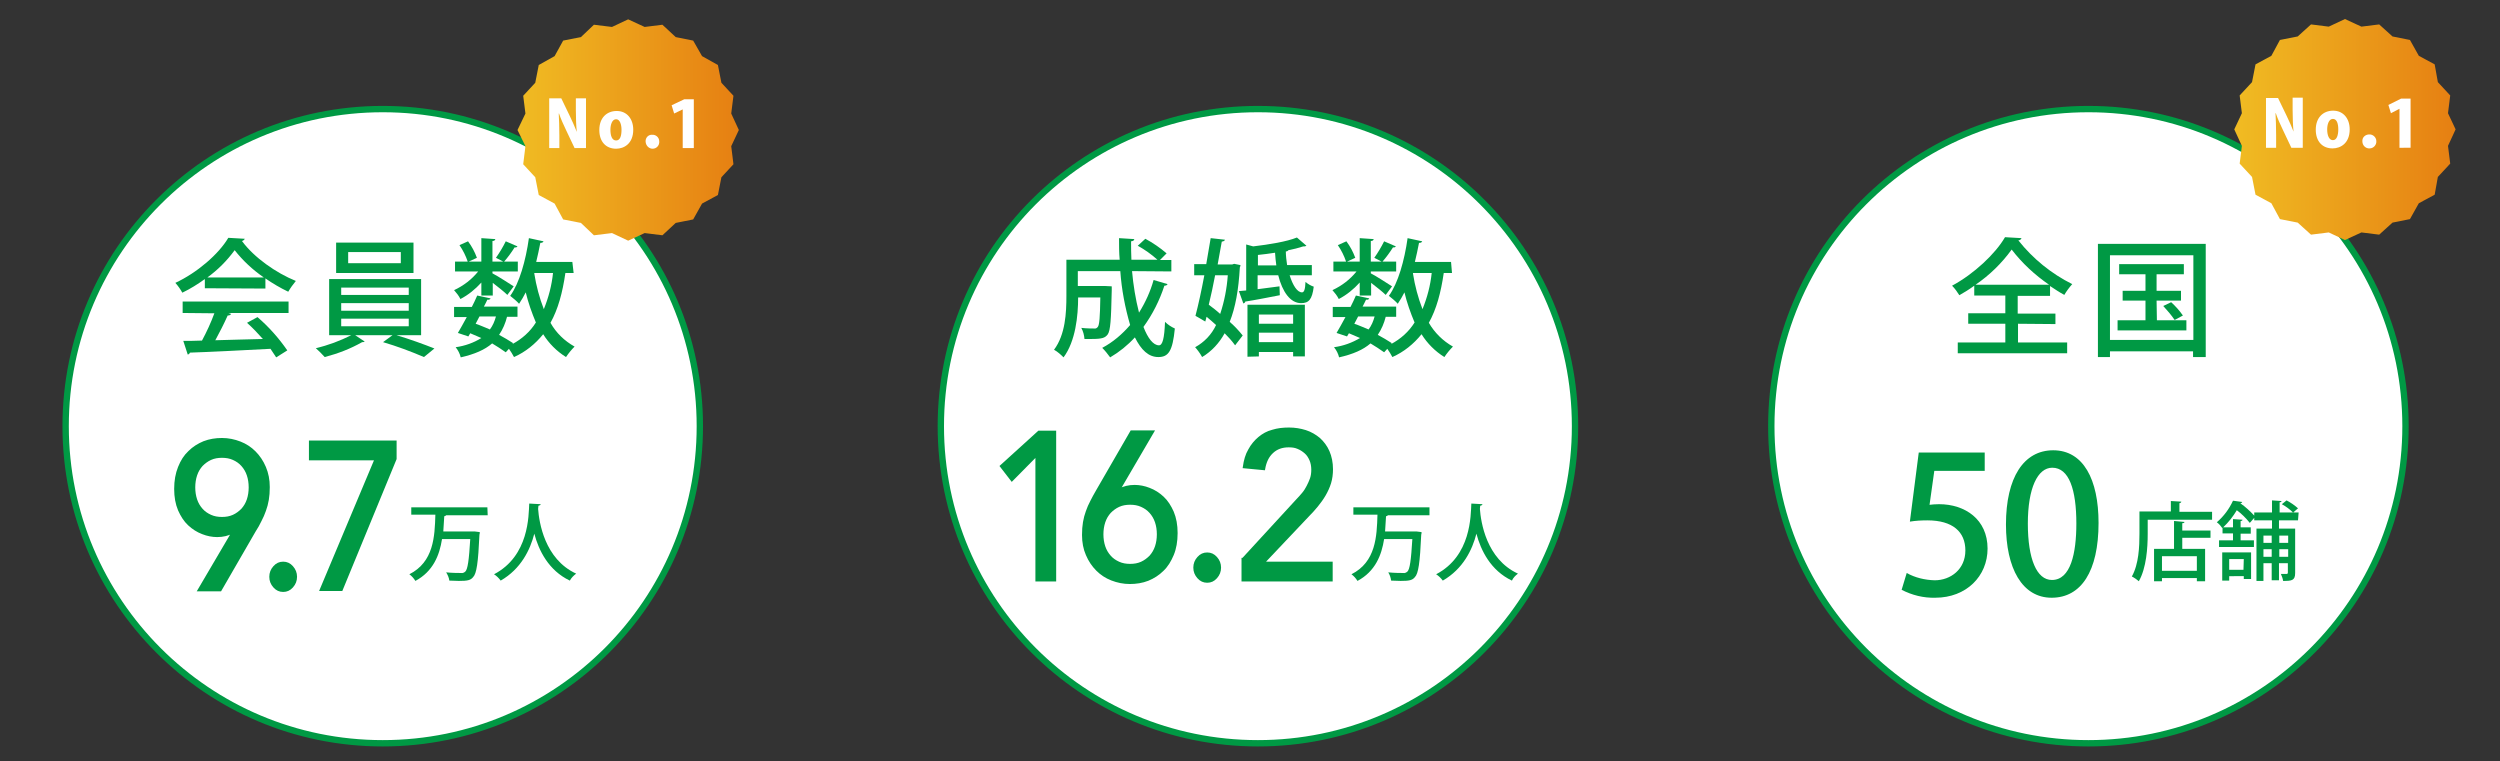
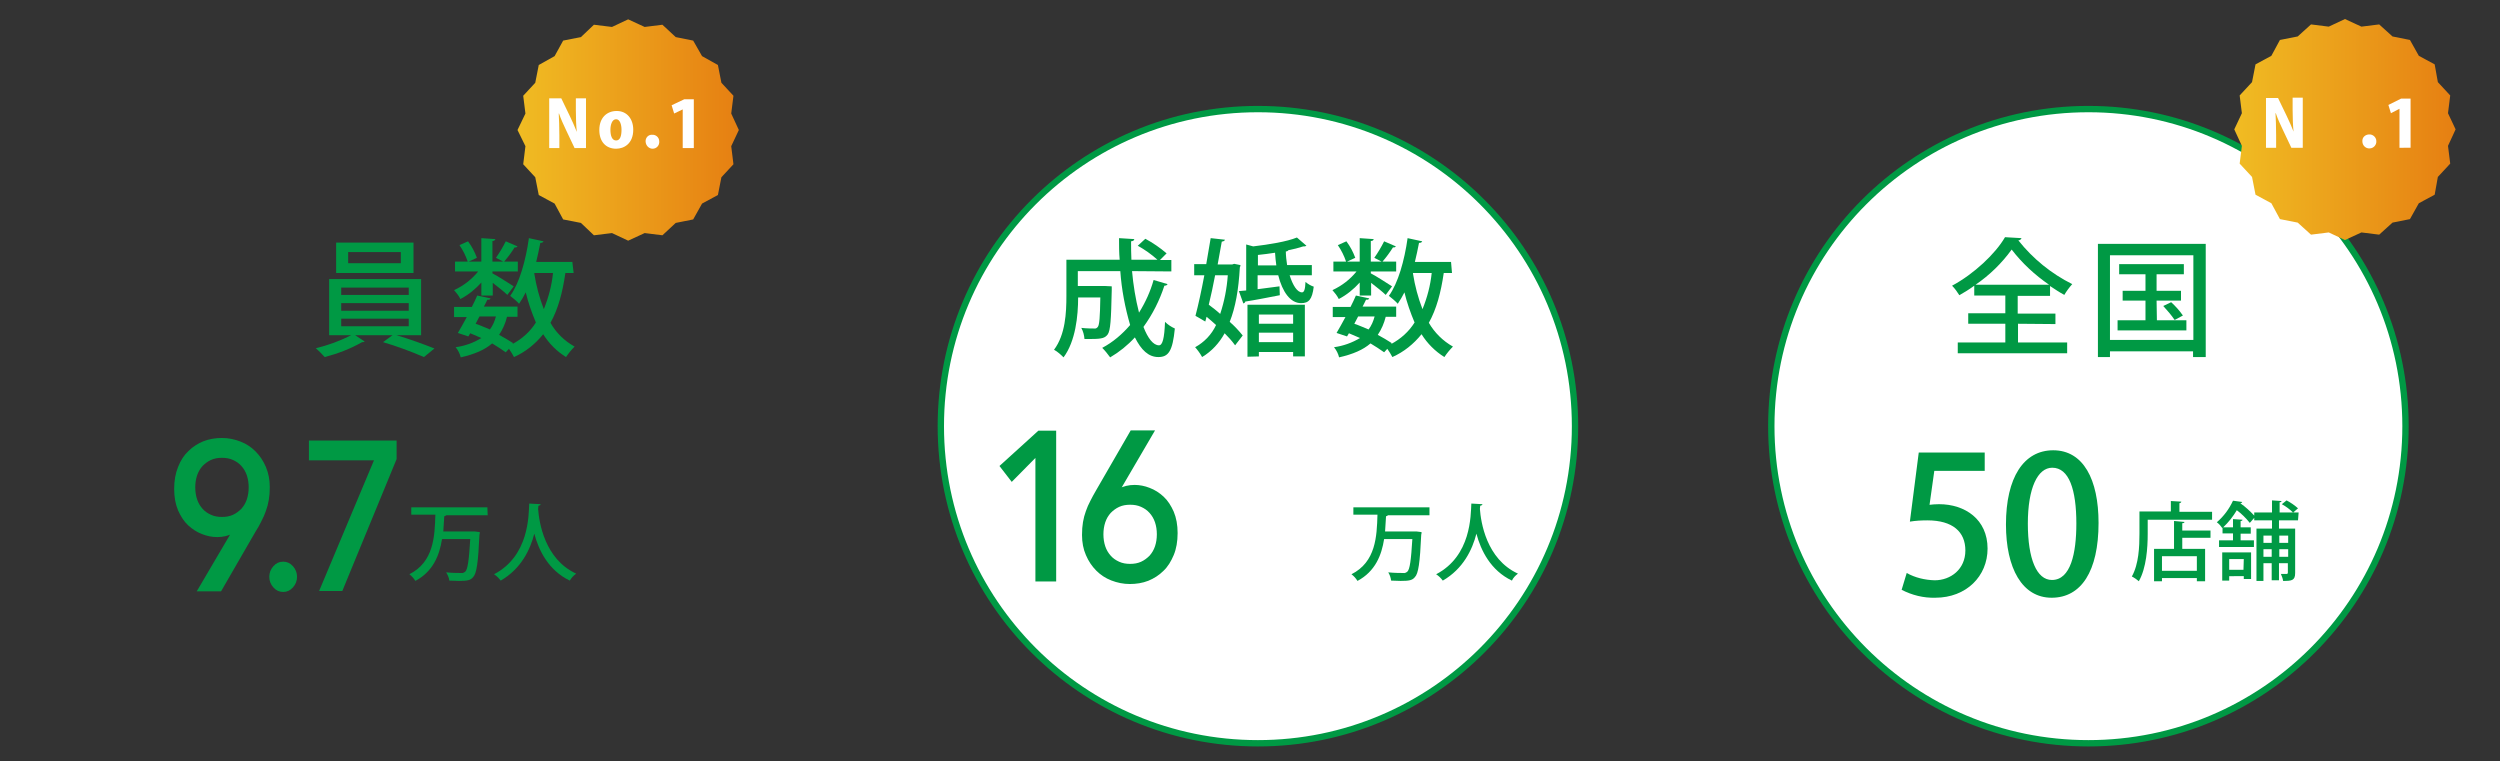
<svg xmlns="http://www.w3.org/2000/svg" version="1.1" id="レイヤー_3のコピー" x="0px" y="0px" viewBox="0 0 788.4 240.1" style="enable-background:new 0 0 788.4 240.1;" xml:space="preserve">
  <rect x="0" y="0" width="788.4" height="240.1" fill="#333333" stroke="none" />
  <style type="text/css">
	.st0{fill:#FFFFFF;stroke:#009944;stroke-width:2;stroke-miterlimit:10;}
	.st1{fill:#009944;}
	.st2{fill:url(#SVGID_1_);}
	.st3{fill:#FFFFFF;}
	.st4{fill:url(#SVGID_00000103225471563494289010000015350136625056976304_);}
	.st5{fill:#009944;stroke:#009944;stroke-width:0.75;stroke-miterlimit:10;}
</style>
  <circle class="st0" cx="396.7" cy="134.4" r="100" />
  <path class="st1" d="M357,85.5c0.4,4.4,1.1,8.8,2.2,13.1c2-3.2,3.6-6.7,4.6-10.3l4.4,1.3c-0.1,0.3-0.5,0.5-1,0.5  c-1.5,4.6-3.7,9-6.6,13c1.4,3.6,3.1,5.8,4.9,5.8c1.1,0,1.7-2.1,1.9-7.4c0.9,0.9,2,1.6,3.1,2.1c-0.7,7.1-2,9-5.2,9  c-3.1,0-5.4-2.2-7.4-6.2c-2.3,2.5-4.9,4.6-7.8,6.3c-0.8-1.1-1.6-2.1-2.5-3c3.4-1.8,6.3-4.3,8.8-7.2c-1.6-5.5-2.7-11.2-3.1-17h-13.4  v4.7h7.9h0.8l2,0.1c0,0.3,0,0.8,0,1.2c-0.2,9.3-0.4,12.8-1.3,14c-0.8,1-1.6,1.4-5,1.4c-0.7,0-1.5,0-2.3,0c-0.1-1.2-0.4-2.4-1-3.5  c1.7,0.2,3.3,0.2,4,0.2c0.5,0.1,0.9-0.1,1.2-0.5c0.5-0.6,0.7-3,0.8-9.3h-7c0,5.8-0.8,13.8-4.6,18.9c-0.9-0.9-1.9-1.8-3-2.4  c3.6-4.8,3.9-11.7,3.9-17V81.9h16.8c-0.2-2.2-0.2-4.5-0.2-6.8l4.8,0.3c0,0.4-0.3,0.6-1,0.7c0,1.9,0,3.9,0.1,5.8h8.2  c-1.9-1.7-4-3.2-6.2-4.4l2.4-2.2c2.4,1.3,4.6,2.8,6.7,4.6l-2.1,2.1h3.6v3.6L357,85.5L357,85.5z" />
  <path class="st1" d="M389.2,83.2l2,0.4c0,0.3-0.1,0.5-0.2,0.7c-0.4,7.1-1.4,12.7-3.2,17.2c1.5,1.3,2.9,2.8,4.1,4.3l-2.4,3.1  c-1-1.4-2.1-2.6-3.3-3.8c-1.7,3.1-4.1,5.7-7.1,7.5c-0.6-1.1-1.4-2.2-2.2-3.1c2.9-1.6,5.2-4,6.6-7c-1-0.9-2-1.8-3-2.6l-0.4,1.5  l-3.1-1.8c0.9-3.4,1.9-8,2.8-12.8h-3.2v-3.5h3.8c0.5-2.9,1-5.7,1.4-8.2l4.5,0.5c-0.1,0.3-0.3,0.5-1,0.6c-0.4,2.2-0.8,4.6-1.3,7.2  h4.6L389.2,83.2z M383.2,86.8c-0.6,3.2-1.3,6.4-2,9.3c1.2,0.9,2.4,1.8,3.6,2.9c1.3-3.9,2.1-8,2.4-12.2  C387.2,86.8,383.2,86.8,383.2,86.8z M413.7,86.8h-7c1,3.2,2.4,5.4,3.9,5.4c0.7,0,1-1,1.1-3.3c0.8,0.7,1.7,1.2,2.6,1.5  c-0.5,4.1-1.6,5.2-4,5.2c-3.4,0-5.9-3.6-7.2-8.8h-6.5v4.4l6.9-0.9l0.1,2.8c-4.1,0.8-8.2,1.6-10.9,2c0,0.3-0.3,0.5-0.6,0.6l-1.4-3.9  l2.3-0.2V77.1l2.2,0.6c5.1-0.6,10.6-1.5,13.8-2.8l3,2.6c-0.2,0.1-0.4,0.2-0.6,0.2c-0.1,0-0.2,0-0.4,0c-1.5,0.5-3.1,0.9-4.7,1.2  c-0.1,0.2-0.4,0.4-0.8,0.4c0,1.4,0.2,2.9,0.4,4.3h7.8L413.7,86.8z M393.4,112.5V96.1h18.1v16.3h-3.7V111H397v1.4L393.4,112.5  L393.4,112.5z M396.6,83.7h5.9c-0.2-1.3-0.3-2.6-0.4-4c-1.8,0.3-3.6,0.5-5.4,0.7v3.3H396.6z M407.8,99.2H397v2.9h10.8V99.2z   M397,107.9h10.8v-3H397V107.9z" />
  <path class="st1" d="M428.8,93.2v-4.1c-1.9,2.1-4.1,3.9-6.6,5.2c-0.5-1-1.2-1.9-2-2.8c3-1.4,5.6-3.4,7.6-5.9h-7.3v-3.1h4  c-0.6-1.8-1.5-3.6-2.6-5.2l2.7-1.2c1.2,1.6,2.1,3.3,2.8,5.2l-2.6,1.2h4v-7.4l4.4,0.3c0,0.3-0.3,0.6-0.9,0.6v6.5h8v3.1h-8v0.6  c1.6,0.8,5.6,3.4,6.7,4.1l-2,2.7c-0.9-0.9-2.9-2.5-4.6-3.8v4L428.8,93.2L428.8,93.2z M457.9,86.1h-2.6c-0.9,6.2-2.3,11.4-4.7,15.7  c1.8,3.1,4.4,5.7,7.6,7.5c-1,1-1.9,2.1-2.7,3.3c-2.9-1.8-5.4-4.3-7.2-7.2c-2.5,3.1-5.6,5.6-9.2,7.2c-0.5-0.9-1-1.8-1.6-2.6l-1,1.1  c-1.4-1-2.8-1.9-4.3-2.8c-2.3,2-5.5,3.4-9.9,4.4c-0.3-1.2-0.8-2.2-1.6-3.2c2.9-0.4,5.7-1.4,8.2-2.9c-1.1-0.5-2.3-1-3.5-1.5l-0.6,1  l-3.3-1.1c0.8-1.4,1.8-3.1,2.8-5h-4v-3.2h5.6c0.6-1.2,1.2-2.4,1.7-3.6l4.2,0.9c-0.1,0.3-0.4,0.5-1,0.4c-0.3,0.7-0.7,1.4-1.1,2.2  h10.6v3.2H437c-0.5,2-1.3,3.9-2.5,5.7c1.5,0.8,3,1.7,4.4,2.6l-0.2,0.3c3-1.6,5.6-3.9,7.4-6.8c-1.3-3.1-2.4-6.2-3.2-9.5  c-0.6,1.2-1.3,2.4-2.1,3.6c-0.8-0.9-1.8-1.7-2.8-2.5c2.9-4,4.9-11.1,5.9-18.2l4.6,1c-0.1,0.3-0.4,0.5-1,0.5c-0.4,2-0.8,4-1.3,6h11.4  L457.9,86.1z M427.1,102.1c1.5,0.5,3,1.2,4.5,1.8c0.9-1.2,1.5-2.6,1.9-4.1h-5.2L427.1,102.1z M433.4,81.3c1.2-1.7,2.2-3.4,3.1-5.2  l3.7,1.6c-0.2,0.3-0.6,0.4-0.9,0.3c-1,1.6-2.1,3.1-3.4,4.6L433.4,81.3z M445.6,86.1v0.2c0.6,3.8,1.6,7.6,3,11.2  c1.5-3.7,2.5-7.5,2.9-11.4C451.5,86.1,445.6,86.1,445.6,86.1z" />
  <path class="st1" d="M450.8,162.5h-13.1c-0.2,0.2-0.4,0.3-0.6,0.3c-0.1,1.5-0.2,3.1-0.3,4.8h9.3h0.6l1.6,0.2c0,0.3,0,0.6-0.1,0.8  c-0.4,8.9-0.9,12.3-2,13.4c-0.8,1-1.8,1.2-4.5,1.2c-0.9,0-2-0.1-3-0.1c-0.1-0.9-0.4-1.8-0.9-2.6c2,0.2,3.9,0.2,4.7,0.2  c0.5,0.1,0.9-0.1,1.3-0.4c0.8-0.7,1.2-3.6,1.6-10.3h-8.9c-0.8,5.1-2.8,10.2-8.4,13.2c-0.5-0.8-1.1-1.5-1.9-2.1  c7.7-3.9,8-11.9,8.2-18.8h-7.6V160h24L450.8,162.5L450.8,162.5z" />
  <path class="st1" d="M467.5,159c0,0.3-0.3,0.4-0.7,0.5l-0.1,1c0.3,4.1,2,15.8,12,20.4c-0.8,0.6-1.5,1.3-1.9,2.2  c-6.7-3.2-9.8-9.5-11.2-14.8c-1.3,5.1-4.2,11.1-10.6,14.8c-0.6-0.8-1.3-1.5-2.1-2c11.1-5.8,10.9-18.6,11.1-22.3L467.5,159z" />
  <g>
-     <circle class="st0" cx="120.7" cy="134.4" r="100" />
-     <path class="st1" d="M64.6,90.9V88c-2.2,1.6-4.6,3.1-7.1,4.3c-0.6-1.1-1.4-2.2-2.2-3.1C62.2,86,69,80.1,72,75l5.2,0.3   c-0.2,0.4-0.5,0.6-0.9,0.7c3.8,5.2,10.8,10.1,17,12.6c-0.9,1.1-1.7,2.2-2.4,3.4c-2.5-1.2-4.9-2.6-7.2-4.2V91L64.6,90.9z M57.6,98.7   v-3.6H91v3.6H72l0.9,0.3c-0.2,0.3-0.5,0.5-1.1,0.5c-1.2,2.7-2.5,5.2-3.9,7.8c4.6-0.1,9.8-0.3,15-0.4c-1.6-1.8-3.2-3.5-5-5.1   l3.3-1.8c3.6,3.1,6.7,6.6,9.4,10.5l-3.5,2.2c-0.6-0.9-1.2-1.8-1.8-2.7c-9.4,0.5-19.2,1-25.4,1.2c-0.1,0.3-0.4,0.6-0.7,0.6l-1.4-4.3   c1.7,0,3.7,0,5.9-0.1c1.5-2.8,2.8-5.6,3.9-8.6L57.6,98.7z M83.2,87.5c-3.5-2.4-6.6-5.3-9.2-8.6c-2.4,3.3-5.3,6.2-8.6,8.6H83.2z" />
    <path class="st1" d="M132.8,105.7H125c4.1,1.2,9,3,12,4.2l-3.3,2.7c-4.2-1.8-8.5-3.4-12.9-4.7l3-2.2H112l3,2   c-0.2,0.2-0.5,0.2-0.8,0.2c-3.7,2.1-7.6,3.6-11.8,4.7c-0.9-1-1.8-1.9-2.8-2.8c3.9-0.9,7.6-2.3,11.2-4.1h-7V88h29L132.8,105.7   L132.8,105.7z M130.4,76.5v9.6H106v-9.6H130.4z M107.6,90.7V93h21.3v-2.3H107.6z M107.6,95.6V98h21.3v-2.4H107.6z M107.6,100.5v2.4   h21.3v-2.4H107.6z M126.4,83v-3.5h-16.6V83H126.4z" />
    <path class="st1" d="M151.8,93.2v-4.1c-1.9,2.1-4.1,3.9-6.6,5.2c-0.5-1-1.2-1.9-2-2.8c3-1.4,5.6-3.4,7.6-5.9h-7.3v-3.1h4   c-0.6-1.8-1.5-3.6-2.6-5.2l2.7-1.2c1.2,1.6,2.1,3.3,2.8,5.2l-2.6,1.2h4v-7.4l4.4,0.3c0,0.3-0.3,0.6-0.9,0.6v6.5h8v3.1h-8v0.6   c1.6,0.8,5.6,3.4,6.7,4.1l-2,2.7c-0.9-0.9-2.9-2.5-4.6-3.8v4L151.8,93.2L151.8,93.2z M180.9,86.1h-2.6c-0.9,6.2-2.3,11.4-4.7,15.7   c1.8,3.2,4.4,5.7,7.6,7.5c-1,1-1.9,2.1-2.7,3.3c-2.9-1.8-5.4-4.3-7.2-7.2c-2.5,3.1-5.6,5.6-9.2,7.2c-0.5-0.9-1-1.8-1.6-2.6l-1,1.1   c-1.4-1-2.8-1.9-4.3-2.8c-2.3,2-5.5,3.4-9.9,4.4c-0.3-1.2-0.8-2.2-1.6-3.2c2.9-0.4,5.7-1.4,8.1-2.9c-1.1-0.5-2.3-1-3.5-1.5l-0.6,1   l-3.3-1.1c0.8-1.4,1.8-3.1,2.8-5h-4v-3.2h5.6c0.6-1.2,1.2-2.4,1.7-3.6l4.2,0.9c-0.1,0.3-0.4,0.5-1,0.4c-0.3,0.7-0.7,1.4-1.1,2.2   h10.6v3.2h-3.3c-0.5,2-1.3,3.9-2.5,5.7c1.5,0.8,3,1.7,4.4,2.6l-0.2,0.3c3-1.6,5.6-3.9,7.4-6.8c-1.3-3.1-2.4-6.2-3.2-9.5   c-0.6,1.2-1.3,2.4-2.1,3.6c-0.8-0.9-1.8-1.7-2.8-2.5c2.9-4,4.9-11.1,5.9-18.2l4.6,1c-0.1,0.3-0.4,0.5-1,0.5c-0.4,2-0.8,4-1.3,6   h11.4L180.9,86.1z M150,102.1c1.5,0.5,3,1.2,4.5,1.8c0.9-1.2,1.5-2.6,1.9-4.1h-5.2L150,102.1z M156.4,81.3c1.2-1.7,2.2-3.4,3.1-5.2   l3.7,1.6c-0.2,0.3-0.6,0.4-0.9,0.3c-1,1.6-2.1,3.1-3.4,4.6L156.4,81.3z M168.5,86.1v0.2c0.6,3.8,1.6,7.6,3,11.2   c1.5-3.7,2.5-7.5,2.9-11.4C174.4,86.1,168.5,86.1,168.5,86.1z" />
    <linearGradient id="SVGID_1_" gradientUnits="userSpaceOnUse" x1="163.2" y1="1207.906" x2="233" y2="1207.906" gradientTransform="matrix(1 0 0 1 0 -1166.906)">
      <stop offset="0" style="stop-color:#F0BC23" />
      <stop offset="1" style="stop-color:#E67F12" />
    </linearGradient>
    <polygon class="st2" points="233,41 230.6,46.1 231.3,51.8 227.5,55.9 226.4,61.5 221.4,64.2 218.6,69.2 213.1,70.3 208.9,74.2    203.3,73.5 198.1,75.9 193,73.5 187.3,74.2 183.2,70.3 177.6,69.2 174.9,64.2 169.9,61.5 168.8,55.9 165,51.8 165.7,46.1 163.2,41    165.7,35.8 165,30.2 168.8,26.1 169.9,20.5 174.9,17.7 177.6,12.8 183.2,11.7 187.3,7.8 193,8.5 198.1,6.1 203.3,8.5 208.9,7.8    213.1,11.7 218.6,12.8 221.4,17.7 226.4,20.5 227.5,26.1 231.3,30.2 230.6,35.8  " />
    <path class="st3" d="M184.8,46.7h-3.6l-2.7-5.7c-0.8-1.7-1.6-3.4-2.2-5.2h-0.1c0.1,1.8,0.2,4.2,0.2,7v3.9h-3.2V31h3.8l2.7,5.6   c0.8,1.6,1.5,3.3,2.2,5l0,0c-0.2-1.8-0.3-4.3-0.3-6.9V31h3.2L184.8,46.7z" />
    <path class="st3" d="M199.7,40.9c0,4.4-2.9,6-5.4,6c-3.2,0-5.3-2.2-5.3-5.9c0-3.8,2.3-6,5.5-6S199.7,37.5,199.7,40.9z M194.3,37.6   c-1.3,0-1.8,1.8-1.8,3.3c0,1.9,0.5,3.4,1.8,3.4s1.7-1.5,1.7-3.4C196,39.3,195.5,37.6,194.3,37.6L194.3,37.6z" />
    <path class="st3" d="M203.6,44.7c-0.1-1.2,0.8-2.2,1.9-2.2h0.1c1.2-0.1,2.3,0.8,2.3,2.1c0.1,1.2-0.8,2.3-2.1,2.3   C204.7,46.9,203.7,46,203.6,44.7C203.6,44.8,203.6,44.7,203.6,44.7L203.6,44.7z" />
    <path class="st3" d="M215.3,46.7V34.5l0,0l-2.7,1.3l-0.8-2.6l4-1.9h3v15.4H215.3z" />
  </g>
  <g>
    <circle class="st0" cx="658.6" cy="134.4" r="100" />
    <path class="st1" d="M636.4,102.1v5.9h15.5v3.4h-34.5V108h15v-5.9h-11.7v-3.3h11.7v-5.6h-9.8v-3.1c-1.5,1.1-3.1,2.1-4.7,3   c-0.7-1.1-1.4-2.1-2.3-3c6.9-3.7,13.7-10.1,16.7-15.3l5.2,0.3c-0.1,0.4-0.6,0.7-1,0.7c4.6,5.8,10.4,10.5,17,13.8   c-0.9,1-1.8,2.2-2.5,3.4c-1.5-0.8-3-1.8-4.5-2.8v3.1h-10.2v5.6h11.9v3.3L636.4,102.1z M646.2,89.8c-4.5-3.1-8.5-6.8-11.8-11.1   c-3.1,4.3-7,8.1-11.4,11.1H646.2z" />
    <path class="st1" d="M661.6,76.9h34v35.7h-4v-1.8h-26.2v1.8h-3.8V76.9z M665.4,107.2h26.3V80.5h-26.3V107.2z M680.2,101h9.3v3.2   h-21.7V101h8.8v-6.2h-7.2v-3.1h7.2v-5.2h-8.3v-3.2h20.4v3.2h-8.6v5.2h7.7v3.1h-7.7L680.2,101L680.2,101z M685.8,100.9   c-1.1-1.6-2.3-3-3.6-4.4l2.5-1.2c1.4,1.3,2.6,2.6,3.7,4.2L685.8,100.9z" />
    <path class="st1" d="M625.9,142.7v5.8H610l-1.5,10.7c0.9-0.1,1.7-0.2,3-0.2c8.2,0,15.3,4.8,15.3,14c0,8.7-6.7,15.5-16.5,15.5   c-3.7,0.1-7.3-0.8-10.6-2.5l1.6-5.3c2.7,1.5,5.7,2.2,8.8,2.3c5.1,0,9.7-3.5,9.7-9.4s-4-9.5-12-9.5c-1.8,0-3.7,0.1-5.5,0.4l2.8-21.8   H625.9z" />
    <path class="st1" d="M632.6,165.4c0-14.8,5.6-23.4,14.9-23.4c9.5,0,14.3,9.2,14.3,22.9c0,15.3-5.5,23.6-14.8,23.6   S632.6,179.2,632.6,165.4z M654.8,165.1c0-10.7-2.3-17.6-7.6-17.6c-4.6,0-7.7,6.4-7.7,17.6s2.8,17.8,7.6,17.8   C653,182.9,654.8,174.5,654.8,165.1L654.8,165.1z" />
    <path class="st1" d="M687.3,161.4h10.3v2.5h-20.3v4.5c0,4.3-0.4,10.7-2.8,14.9c-0.7-0.6-1.4-1.1-2.2-1.5c2.2-3.9,2.4-9.5,2.4-13.5   v-7h9.9V158l3.3,0.2c0,0.2-0.2,0.4-0.6,0.5L687.3,161.4L687.3,161.4z M688.9,164.6c0,0.2-0.2,0.4-0.7,0.4v2.3h8.9v2.3h-8.9v3.5h7.2   v10.2h-2.6v-1h-11v1h-2.5v-10.2h6.3v-8.8L688.9,164.6z M692.8,180v-4.6h-11v4.6H692.8z" />
    <path class="st1" d="M724.7,164.1h-6v2.6h5.1v14c0,2.4-1.1,2.5-3.8,2.5c-0.1-0.8-0.4-1.5-0.7-2.2c0.8,0,1.6,0,1.8,0   s0.4-0.1,0.4-0.4v-3h-2.8v5.4h-2.3v-5.4h-2.6v5.6h-2.2v-16.5h4.9v-2.6h-5.6v-0.8l-1.4,1.6c-1.2-1.5-2.6-2.9-4.1-4   c-1.2,2-2.6,3.8-4.3,5.4h3.1v-2.6l3,0.2c0,0.2-0.2,0.4-0.6,0.4v2h3.2v2h-3.2v2.1h4.2v2.1h-11v-2.1h4.4v-2.2h-3.3v-1.8l-0.1,0.1   c-0.5-0.7-1-1.3-1.7-1.8c2.2-1.9,3.9-4.2,5.1-6.8l2.9,0.4c0,0.2-0.3,0.4-0.6,0.4l0,0c1.6,1.1,3.1,2.5,4.4,3.9v-1h5.6v-3.8l3,0.2   c0,0.2-0.2,0.4-0.6,0.4v3.2h4.2c-1-1-2.2-1.9-3.5-2.6l1.5-1.2c1.3,0.7,2.5,1.5,3.6,2.5l-1.5,1.3h1.7L724.7,164.1z M700.8,183.1   v-8.9h9.1v8.4h-2.3v-0.9H703v1.4H700.8z M707.6,176.3H703v3.4h4.5L707.6,176.3z M716.4,168.9h-2.6v2.3h2.6V168.9z M713.8,175.6h2.6   v-2.4h-2.6V175.6z M721.6,168.9h-2.8v2.3h2.8V168.9z M718.8,175.6h2.8v-2.4h-2.8V175.6z" />
    <linearGradient id="SVGID_00000179641846739922835620000001299548903140560542_" gradientUnits="userSpaceOnUse" x1="704.6" y1="1207.756" x2="774.4" y2="1207.756" gradientTransform="matrix(1 0 0 1 0 -1166.906)">
      <stop offset="0" style="stop-color:#F0BC23" />
      <stop offset="1" style="stop-color:#E67F12" />
    </linearGradient>
    <polygon style="fill:url(#SVGID_00000179641846739922835620000001299548903140560542_);" points="774.4,40.8 772,46 772.7,51.6    768.8,55.8 767.8,61.4 762.8,64.1 760,69.1 754.5,70.2 750.3,74 744.7,73.3 739.5,75.7 734.4,73.3 728.8,74 724.6,70.2 719,69.1    716.3,64.1 711.3,61.4 710.2,55.8 706.3,51.6 707,46 704.6,40.8 707,35.7 706.3,30.1 710.2,25.9 711.3,20.3 716.3,17.6 719,12.6    724.6,11.5 728.8,7.7 734.4,8.4 739.5,6 744.7,8.4 750.3,7.7 754.5,11.5 760,12.6 762.8,17.6 767.8,20.3 768.8,25.9 772.7,30.1    772,35.7  " />
    <path class="st3" d="M726.2,46.6h-3.6l-2.7-5.7c-0.8-1.7-1.6-3.4-2.2-5.2h-0.1c0.1,1.8,0.2,4.2,0.2,7v3.9h-3.2V30.9h3.8l2.7,5.6   c0.8,1.6,1.5,3.3,2.2,5l0,0c-0.2-1.8-0.3-4.3-0.3-6.9v-3.8h3.2L726.2,46.6z" />
-     <path class="st3" d="M741,40.8c0,4.4-2.9,6-5.4,6c-3.2,0-5.3-2.2-5.3-5.9c0-3.8,2.3-6,5.5-6C738.9,34.9,741,37.3,741,40.8z    M735.7,37.5c-1.3,0-1.8,1.8-1.8,3.3c0,1.9,0.6,3.4,1.8,3.4s1.7-1.5,1.7-3.4S736.9,37.5,735.7,37.5z" />
    <path class="st3" d="M745,44.6c-0.1-1.2,0.8-2.1,2-2.2c0,0,0,0,0.1,0c1.2-0.1,2.3,0.9,2.3,2.1c0.1,1.2-0.9,2.3-2.1,2.3   C746.1,46.9,745,45.9,745,44.6L745,44.6L745,44.6z" />
    <path class="st3" d="M756.7,46.6V34.3l0,0l-2.7,1.4l-0.8-2.6l4-2h3v15.5C760.2,46.6,756.7,46.6,756.7,46.6z" />
  </g>
  <g>
    <path class="st5" d="M73.4,167.9h-0.2c-1.3,0.7-2.9,1.1-4.7,1.1c-1.5,0-3.1-0.3-4.6-0.9c-1.6-0.6-3-1.5-4.3-2.7   c-1.3-1.2-2.3-2.8-3.1-4.6c-0.8-1.9-1.2-4.1-1.2-6.6c0-2.6,0.4-4.8,1.2-6.8c0.8-2,1.8-3.6,3.2-4.9c1.3-1.3,2.9-2.3,4.6-3   c1.8-0.7,3.7-1,5.7-1c2,0,3.9,0.4,5.7,1.1c1.8,0.7,3.3,1.7,4.6,3c1.3,1.3,2.4,2.9,3.2,4.8s1.2,3.9,1.2,6.2c0,1.5-0.1,2.8-0.3,4   c-0.2,1.2-0.5,2.3-0.9,3.4c-0.4,1.1-0.8,2.1-1.4,3.2c-0.5,1.1-1.1,2.1-1.8,3.2l-10.8,18.7h-6.8L73.4,167.9z M78.8,153.7   c0-1.4-0.2-2.7-0.6-3.9s-1-2.2-1.8-3.1c-0.8-0.9-1.7-1.5-2.8-2s-2.3-0.7-3.6-0.7c-1.3,0-2.5,0.2-3.6,0.7s-2,1.2-2.8,2   c-0.8,0.9-1.4,1.9-1.8,3.1s-0.6,2.5-0.6,3.9s0.2,2.7,0.6,3.9s1,2.2,1.8,3.1c0.8,0.9,1.7,1.5,2.8,2c1.1,0.5,2.3,0.7,3.6,0.7   c1.3,0,2.5-0.2,3.6-0.7c1.1-0.5,2-1.2,2.8-2c0.8-0.9,1.4-1.9,1.8-3.1S78.8,155.1,78.8,153.7z" />
    <path class="st5" d="M89.3,186.3c-1.1,0-2-0.4-2.8-1.3c-0.8-0.9-1.2-1.9-1.2-3.1s0.4-2.2,1.2-3.1c0.8-0.9,1.7-1.3,2.8-1.3   s2,0.4,2.8,1.3c0.8,0.9,1.2,1.9,1.2,3.1s-0.4,2.2-1.2,3.1C91.3,185.9,90.4,186.3,89.3,186.3z" />
    <path class="st5" d="M118.5,144.8H97.8v-5.5h26.9v5.4l-17,41.3h-6.5L118.5,144.8z" />
  </g>
  <g>
    <path class="st5" d="M326.9,143.5l-7.8,7.9l-3.4-4.4l11.9-10.8h5.1V183h-5.8V143.5z" />
    <path class="st5" d="M352.9,154.4h0.2c1.3-0.7,2.9-1.1,4.7-1.1c1.5,0,3.1,0.3,4.6,0.9c1.6,0.6,3,1.5,4.3,2.7s2.3,2.8,3.1,4.6   c0.8,1.9,1.2,4.1,1.2,6.6c0,2.6-0.4,4.9-1.2,6.8s-1.8,3.6-3.2,4.9c-1.3,1.3-2.9,2.3-4.6,3c-1.8,0.7-3.7,1-5.7,1   c-2,0-3.9-0.4-5.7-1.1c-1.8-0.7-3.3-1.7-4.6-3c-1.3-1.3-2.4-2.9-3.2-4.8c-0.8-1.8-1.2-3.9-1.2-6.2c0-1.5,0.1-2.8,0.3-4   c0.2-1.2,0.5-2.3,0.9-3.4c0.4-1.1,0.8-2.1,1.4-3.2c0.5-1,1.1-2.1,1.8-3.3l10.8-18.7h6.8L352.9,154.4z M347.6,168.5   c0,1.4,0.2,2.7,0.6,3.9c0.4,1.2,1,2.2,1.8,3.1s1.7,1.5,2.8,2c1.1,0.5,2.3,0.7,3.6,0.7c1.3,0,2.5-0.2,3.6-0.7c1.1-0.5,2-1.2,2.8-2   c0.8-0.9,1.4-1.9,1.8-3.1c0.4-1.2,0.6-2.5,0.6-3.9s-0.2-2.7-0.6-3.9c-0.4-1.2-1-2.2-1.8-3.1c-0.8-0.9-1.7-1.5-2.8-2   c-1.1-0.5-2.3-0.7-3.6-0.7c-1.3,0-2.5,0.2-3.6,0.7c-1.1,0.5-2,1.2-2.8,2c-0.8,0.9-1.4,1.9-1.8,3.1   C347.8,165.8,347.6,167.1,347.6,168.5z" />
-     <path class="st5" d="M380.7,183.4c-1.1,0-2-0.4-2.8-1.3c-0.8-0.9-1.2-1.9-1.2-3.1c0-1.2,0.4-2.2,1.2-3.1s1.7-1.3,2.8-1.3   s2,0.4,2.8,1.3s1.2,1.9,1.2,3.1c0,1.2-0.4,2.2-1.2,3.1C382.7,183,381.8,183.4,380.7,183.4z" />
-     <path class="st5" d="M392,176.3l17.1-18.6c0.6-0.6,1.2-1.3,1.8-2c0.6-0.7,1.1-1.5,1.5-2.3c0.4-0.8,0.8-1.6,1.1-2.5   c0.3-0.9,0.4-1.8,0.4-2.8c0-1.1-0.2-2.2-0.6-3.1c-0.4-0.9-0.9-1.7-1.6-2.3c-0.7-0.6-1.4-1.1-2.4-1.5c-0.9-0.4-1.9-0.5-2.9-0.5   c-2.1,0-3.8,0.6-5.2,1.9s-2.2,3-2.6,5.3l-6.3-0.6c0.3-2.1,0.8-3.9,1.7-5.4c0.8-1.5,1.9-2.8,3.1-3.8c1.2-1,2.6-1.8,4.2-2.2   c1.6-0.5,3.3-0.7,5.2-0.7c1.9,0,3.6,0.3,5.2,0.8c1.6,0.5,3.1,1.4,4.3,2.4c1.2,1.1,2.2,2.4,2.9,4c0.7,1.6,1.1,3.5,1.1,5.6   c0,1.5-0.2,3-0.6,4.3c-0.4,1.3-1,2.6-1.7,3.8c-0.7,1.2-1.5,2.3-2.4,3.4c-0.9,1.1-1.8,2.1-2.8,3.1l-14.1,14.9h21.5v5.5h-28V176.3z" />
  </g>
  <path class="st1" d="M153.8,162.5h-13.1c-0.2,0.2-0.4,0.3-0.6,0.3c-0.1,1.5-0.2,3.1-0.3,4.8h9.3h0.6l1.6,0.2c0,0.3,0,0.6-0.1,0.8  c-0.4,8.9-0.9,12.3-2,13.4c-0.8,1-1.8,1.2-4.5,1.2c-0.9,0-2-0.1-3-0.1c-0.1-0.9-0.5-1.8-1-2.6c2,0.2,3.9,0.2,4.7,0.2  c0.5,0.1,0.9-0.1,1.3-0.4c0.8-0.7,1.2-3.6,1.6-10.3h-8.9c-0.8,5.1-2.8,10.2-8.4,13.2c-0.5-0.8-1.1-1.5-1.9-2.1  c7.7-3.9,8-11.9,8.2-18.8h-7.6V160h24L153.8,162.5z" />
  <path class="st1" d="M170.5,159c0,0.3-0.3,0.4-0.7,0.5l-0.1,1c0.3,4.1,2,15.8,12,20.4c-0.8,0.6-1.5,1.3-2,2.2  c-6.7-3.2-9.8-9.5-11.2-14.8c-1.3,5.1-4.2,11.1-10.6,14.8c-0.6-0.8-1.3-1.5-2.1-2c11.1-5.8,10.9-18.6,11.1-22.3L170.5,159z" />
</svg>